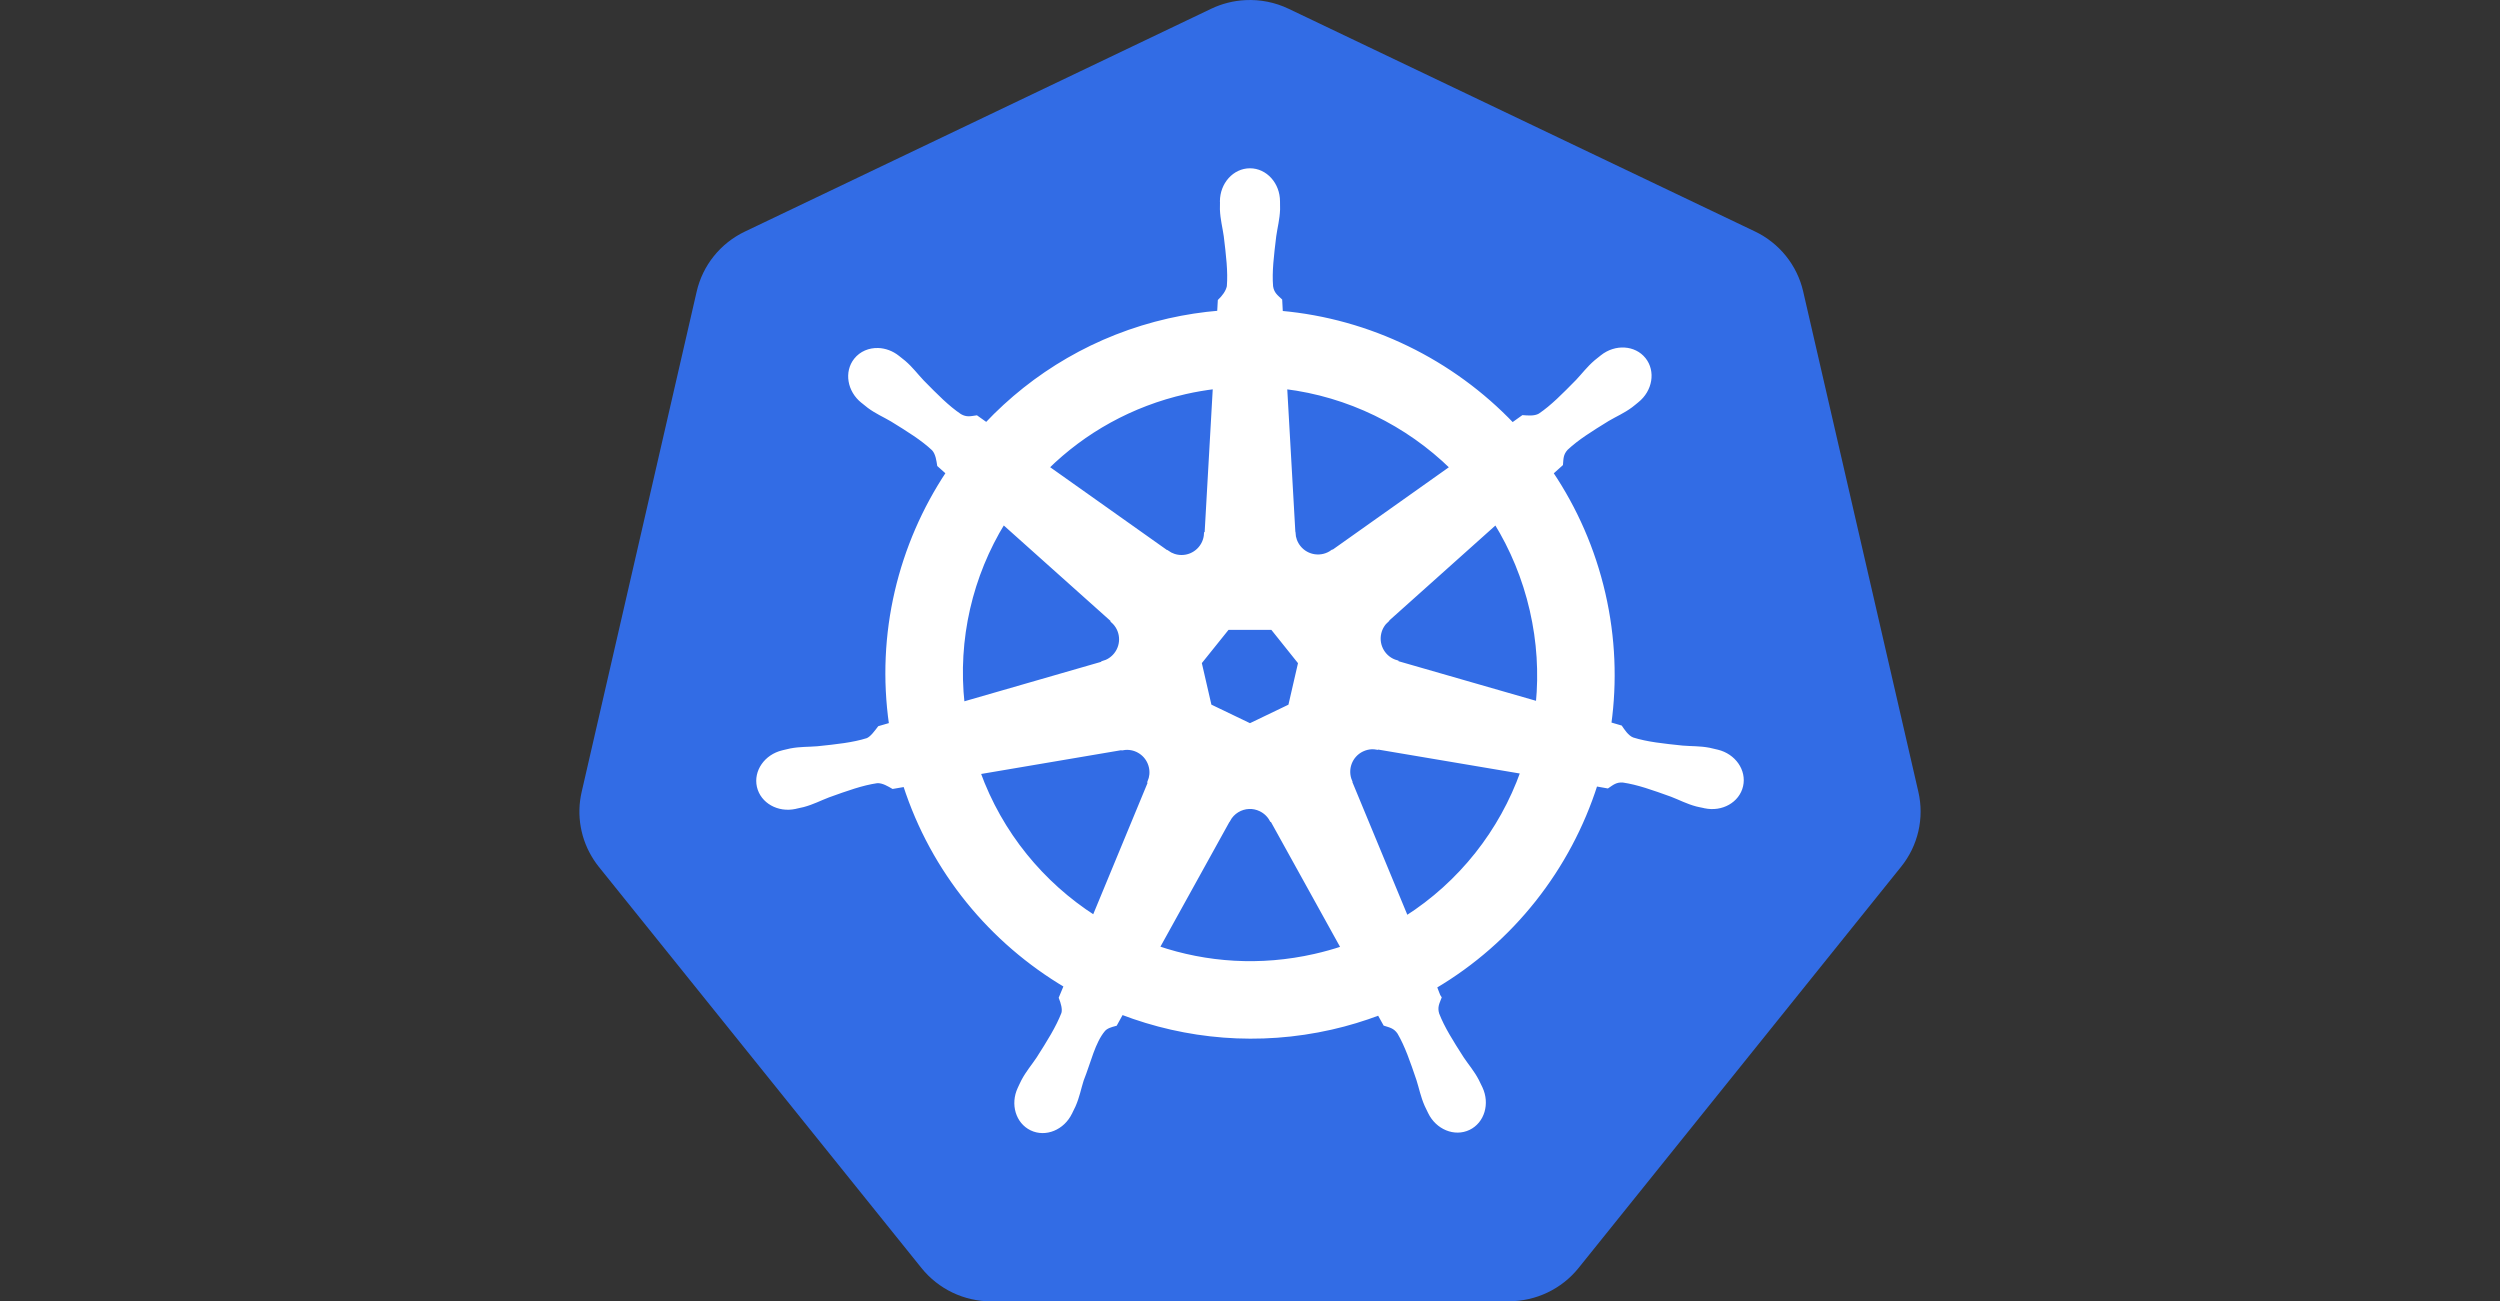
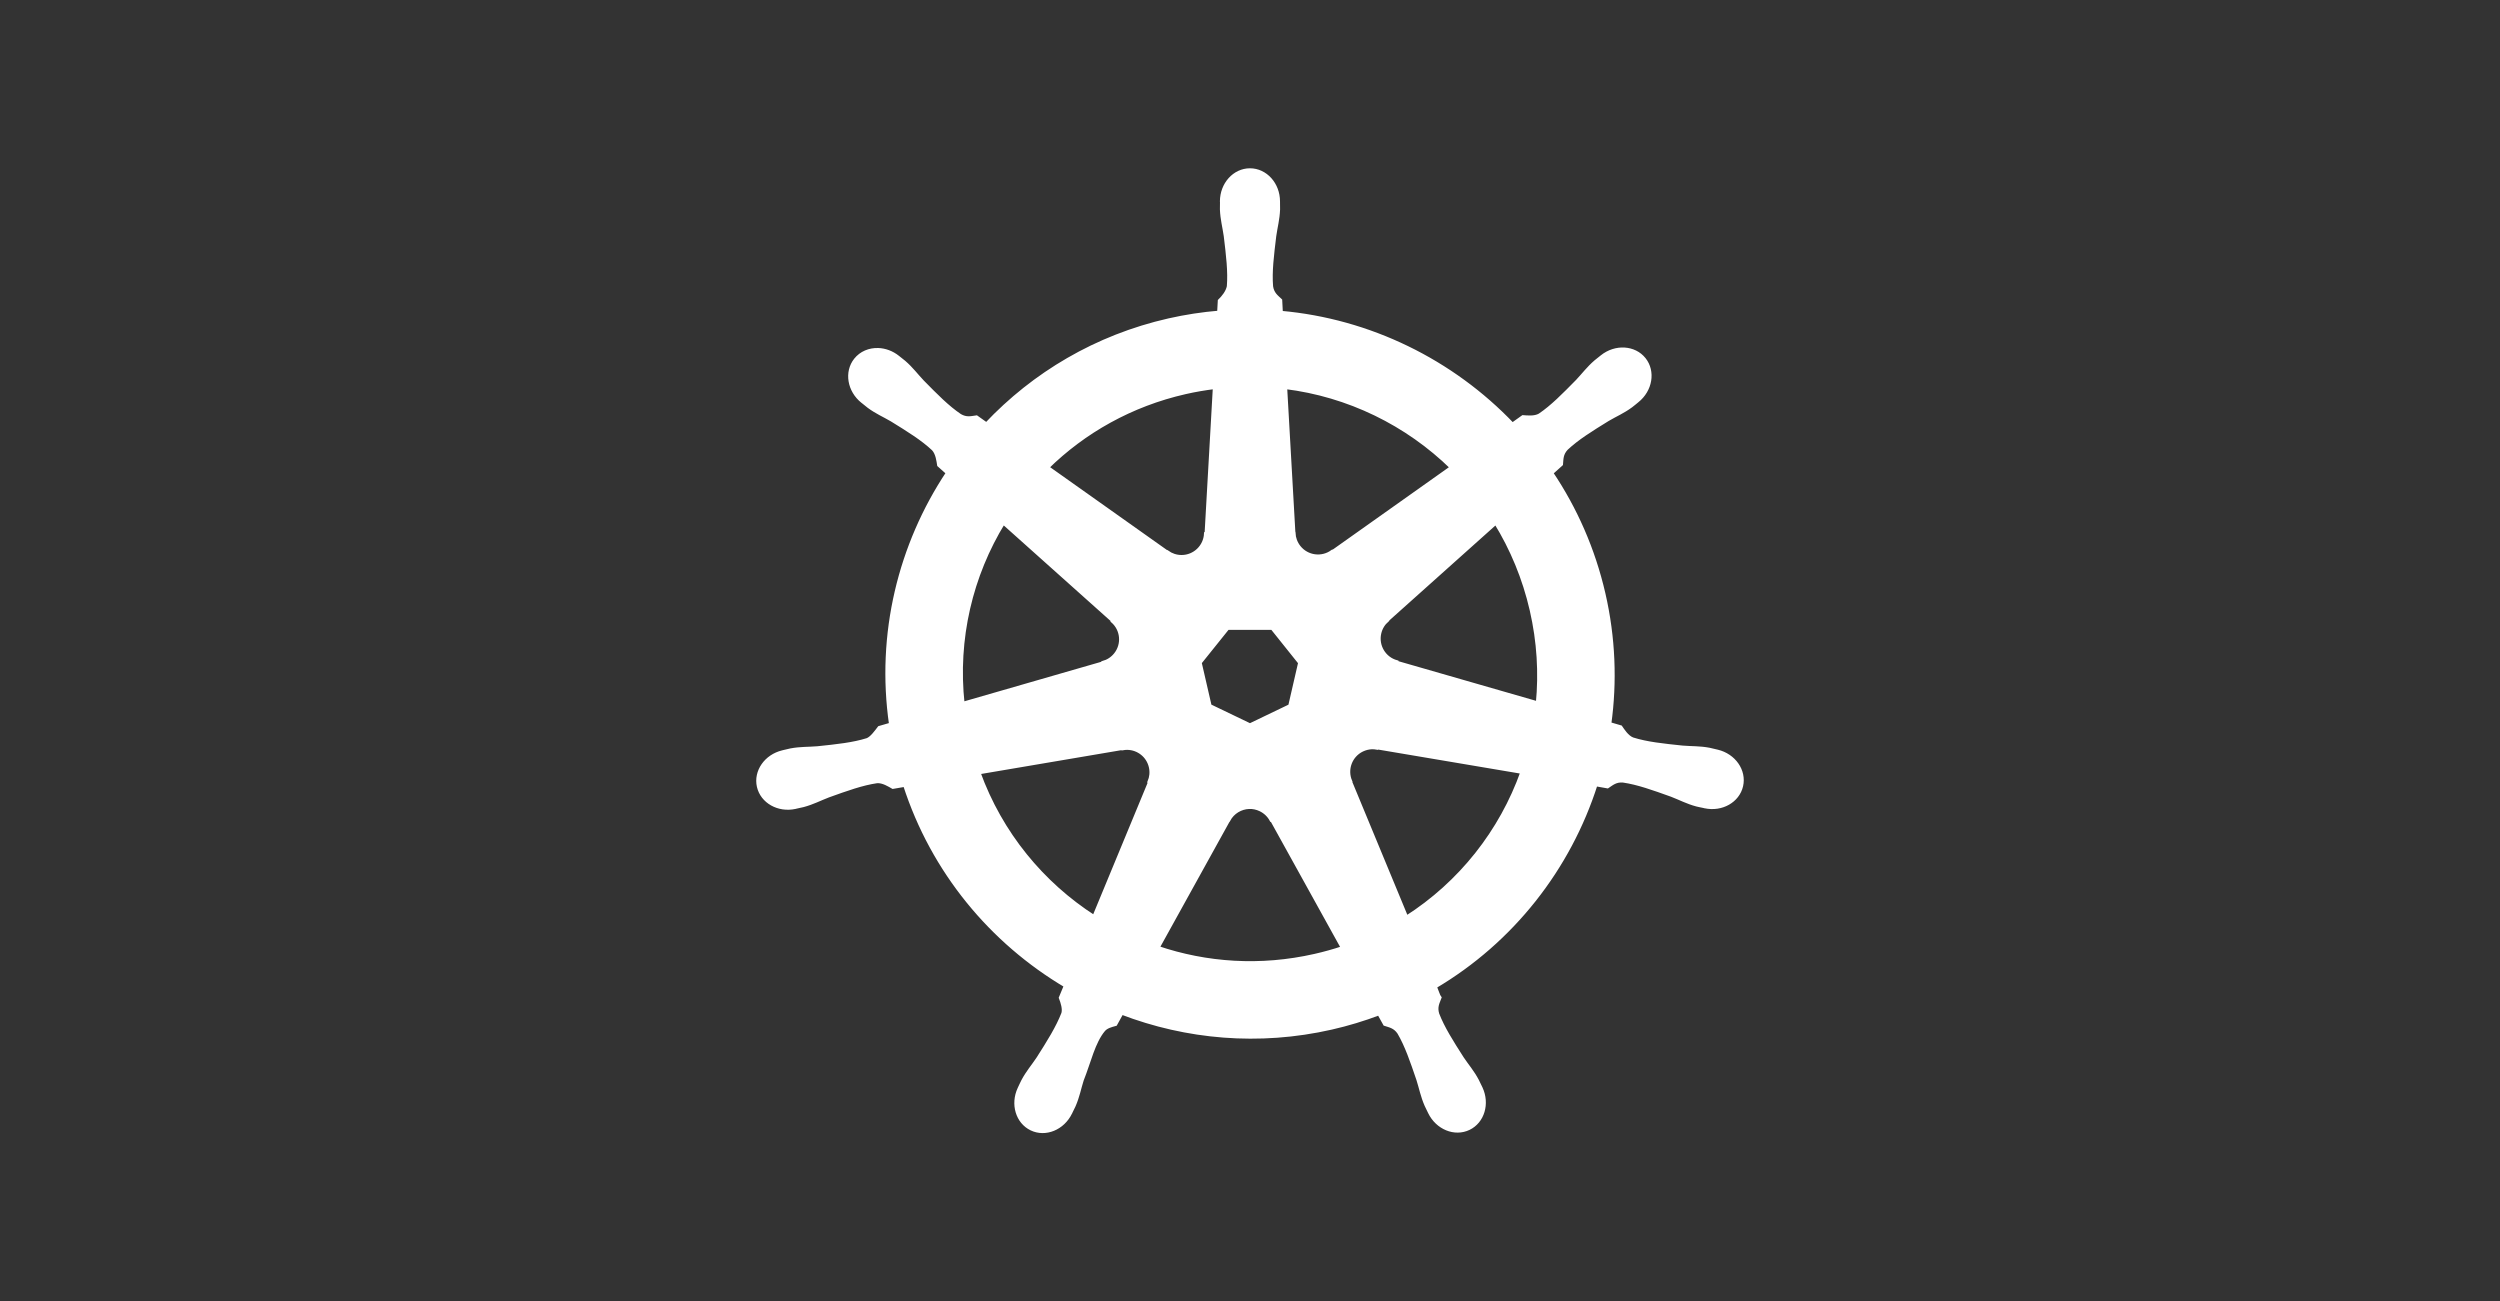
<svg xmlns="http://www.w3.org/2000/svg" width="146" height="76" viewBox="0 0 146 76" fill="none">
  <rect x="0" y="0" width="146" height="76" fill="#333333" stroke="none" />
-   <path d="M72.729 0.007C72.036 0.042 71.358 0.213 70.733 0.512L43.503 13.523C42.798 13.859 42.179 14.349 41.691 14.955C41.203 15.562 40.86 16.27 40.686 17.026L33.968 46.252C33.813 46.925 33.795 47.623 33.917 48.303C34.038 48.983 34.296 49.632 34.675 50.212C34.767 50.353 34.865 50.49 34.971 50.623L53.818 74.057C54.306 74.663 54.926 75.153 55.63 75.489C56.335 75.826 57.107 76 57.89 76L88.115 75.993C88.897 75.994 89.669 75.82 90.374 75.484C91.078 75.148 91.698 74.659 92.186 74.053L111.027 50.615C111.515 50.009 111.859 49.301 112.033 48.544C112.207 47.788 112.207 47.002 112.033 46.245L105.305 17.019C105.131 16.263 104.787 15.555 104.299 14.948C103.811 14.342 103.192 13.852 102.487 13.516L75.254 0.512C74.468 0.136 73.6 -0.037 72.729 0.007Z" fill="#326CE5" />
  <path d="M72.998 9.953C72.098 9.953 71.368 10.764 71.368 11.764C71.368 11.779 71.372 11.794 71.372 11.809C71.371 11.945 71.364 12.108 71.368 12.227C71.39 12.804 71.516 13.245 71.591 13.777C71.728 14.914 71.843 15.857 71.772 16.733C71.704 17.064 71.46 17.366 71.243 17.576L71.205 18.265C70.227 18.347 69.242 18.495 68.258 18.718C64.026 19.679 60.383 21.859 57.609 24.802C57.429 24.68 57.114 24.454 57.02 24.384C56.729 24.424 56.435 24.514 56.052 24.29C55.323 23.799 54.658 23.122 53.855 22.305C53.486 21.915 53.219 21.543 52.782 21.166C52.683 21.081 52.531 20.965 52.42 20.878C52.078 20.605 51.674 20.462 51.284 20.449C50.783 20.432 50.301 20.628 49.985 21.024C49.424 21.727 49.604 22.803 50.386 23.427C50.394 23.433 50.402 23.438 50.41 23.444C50.518 23.531 50.649 23.643 50.748 23.716C51.212 24.059 51.637 24.234 52.099 24.506C53.074 25.108 53.882 25.608 54.523 26.209C54.773 26.476 54.817 26.946 54.851 27.15L55.373 27.616C52.577 31.825 51.282 37.023 52.047 42.32L51.364 42.518C51.185 42.751 50.93 43.116 50.664 43.225C49.826 43.489 48.882 43.586 47.743 43.706C47.208 43.75 46.746 43.724 46.179 43.831C46.054 43.855 45.88 43.9 45.744 43.932C45.739 43.933 45.734 43.934 45.73 43.936C45.722 43.937 45.712 43.941 45.705 43.943C44.745 44.175 44.128 45.058 44.326 45.928C44.525 46.798 45.463 47.327 46.43 47.119C46.437 47.117 46.447 47.117 46.454 47.115C46.465 47.113 46.475 47.107 46.485 47.105C46.62 47.075 46.789 47.042 46.907 47.011C47.464 46.861 47.868 46.642 48.37 46.45C49.448 46.063 50.341 45.74 51.211 45.614C51.575 45.586 51.958 45.839 52.148 45.945L52.859 45.823C54.493 50.892 57.92 54.989 62.258 57.559L61.962 58.27C62.069 58.546 62.186 58.919 62.107 59.191C61.791 60.012 61.249 60.878 60.632 61.843C60.333 62.289 60.027 62.635 59.758 63.145C59.693 63.268 59.611 63.455 59.549 63.584C59.13 64.481 59.437 65.513 60.242 65.9C61.051 66.29 62.056 65.879 62.491 64.981C62.492 64.98 62.494 64.979 62.495 64.977C62.495 64.976 62.494 64.975 62.495 64.974C62.557 64.847 62.645 64.679 62.697 64.559C62.928 64.03 63.005 63.577 63.167 63.065C63.598 61.982 63.835 60.846 64.429 60.137C64.591 59.943 64.856 59.869 65.131 59.795L65.5 59.127C69.282 60.578 73.516 60.968 77.745 60.008C78.71 59.789 79.641 59.505 80.542 59.165C80.645 59.349 80.838 59.703 80.89 59.792C81.169 59.883 81.474 59.93 81.722 60.297C82.166 61.056 82.47 61.953 82.84 63.038C83.002 63.549 83.083 64.003 83.314 64.532C83.366 64.652 83.454 64.822 83.516 64.95C83.95 65.85 84.958 66.263 85.769 65.872C86.573 65.485 86.881 64.453 86.462 63.556C86.4 63.427 86.314 63.24 86.249 63.118C85.98 62.607 85.674 62.265 85.375 61.819C84.758 60.853 84.246 60.051 83.93 59.231C83.798 58.808 83.952 58.545 84.055 58.27C83.994 58.199 83.862 57.8 83.784 57.612C88.293 54.95 91.618 50.7 93.18 45.792C93.391 45.825 93.757 45.89 93.876 45.914C94.121 45.752 94.347 45.541 94.789 45.576C95.659 45.702 96.552 46.025 97.631 46.412C98.132 46.604 98.536 46.827 99.093 46.976C99.211 47.008 99.38 47.037 99.515 47.066C99.525 47.069 99.535 47.074 99.546 47.077C99.553 47.078 99.563 47.079 99.57 47.08C100.537 47.288 101.475 46.76 101.674 45.889C101.872 45.019 101.255 44.136 100.295 43.904C100.155 43.873 99.957 43.819 99.821 43.793C99.254 43.685 98.792 43.712 98.257 43.667C97.118 43.548 96.174 43.451 95.335 43.187C94.994 43.054 94.75 42.647 94.632 42.48L93.974 42.288C94.315 39.819 94.223 37.25 93.633 34.679C93.037 32.084 91.983 29.711 90.578 27.62C90.747 27.466 91.066 27.184 91.156 27.101C91.183 26.808 91.16 26.502 91.463 26.178C92.104 25.576 92.912 25.077 93.887 24.475C94.35 24.203 94.777 24.027 95.242 23.684C95.347 23.607 95.49 23.484 95.6 23.395C96.382 22.772 96.562 21.696 96.001 20.992C95.439 20.289 94.352 20.223 93.57 20.846C93.459 20.934 93.308 21.049 93.208 21.135C92.77 21.512 92.5 21.884 92.132 22.274C91.328 23.09 90.663 23.771 89.934 24.262C89.618 24.447 89.155 24.383 88.945 24.37L88.325 24.813C84.79 21.106 79.978 18.736 74.795 18.276C74.781 18.059 74.762 17.666 74.757 17.548C74.545 17.345 74.289 17.172 74.224 16.733C74.153 15.857 74.272 14.914 74.409 13.777C74.484 13.245 74.61 12.804 74.632 12.227C74.636 12.096 74.629 11.905 74.628 11.764C74.628 10.764 73.898 9.953 72.998 9.953ZM70.957 22.594L70.473 31.144L70.439 31.162C70.406 31.926 69.777 32.537 69.004 32.537C68.687 32.537 68.395 32.435 68.157 32.262L68.144 32.269L61.133 27.299C63.288 25.181 66.044 23.615 69.22 22.894C69.8 22.762 70.38 22.664 70.957 22.594ZM75.043 22.594C78.751 23.05 82.18 24.73 84.808 27.303L77.843 32.241L77.818 32.231C77.2 32.682 76.329 32.57 75.847 31.966C75.65 31.718 75.546 31.427 75.534 31.134L75.527 31.13L75.043 22.594ZM58.591 30.493L64.992 36.218L64.985 36.253C65.563 36.755 65.648 37.627 65.166 38.231C64.969 38.479 64.704 38.645 64.421 38.722L64.414 38.75L56.209 41.118C55.791 37.3 56.691 33.588 58.591 30.493ZM87.361 30.496C88.311 32.038 89.032 33.76 89.46 35.626C89.884 37.47 89.99 39.311 89.816 41.09L81.569 38.715L81.562 38.68C80.823 38.479 80.37 37.727 80.542 36.974C80.612 36.665 80.776 36.404 80.998 36.211L80.994 36.194L87.361 30.496ZM71.685 36.66H74.308L75.938 38.698L75.353 41.24L72.998 42.372L70.637 41.237L70.052 38.694L71.685 36.66ZM80.092 43.633C80.204 43.627 80.315 43.637 80.423 43.657L80.437 43.64L88.924 45.074C87.682 48.564 85.305 51.587 82.13 53.61L78.835 45.653L78.846 45.639C78.543 44.935 78.846 44.111 79.542 43.775C79.72 43.69 79.907 43.642 80.092 43.633ZM65.838 43.667C66.486 43.676 67.067 44.126 67.217 44.785C67.288 45.094 67.253 45.4 67.137 45.67L67.162 45.701L63.902 53.579C60.854 51.623 58.427 48.695 57.128 45.102L65.542 43.674L65.556 43.692C65.65 43.675 65.746 43.666 65.838 43.667ZM72.946 47.119C73.172 47.11 73.401 47.157 73.618 47.261C73.903 47.399 74.124 47.615 74.263 47.874H74.294L78.442 55.369C77.903 55.549 77.35 55.704 76.784 55.832C73.612 56.552 70.45 56.334 67.586 55.358L71.724 47.878H71.731C71.979 47.414 72.45 47.137 72.946 47.119Z" fill="white" stroke="white" stroke-width="0.25" />
</svg>